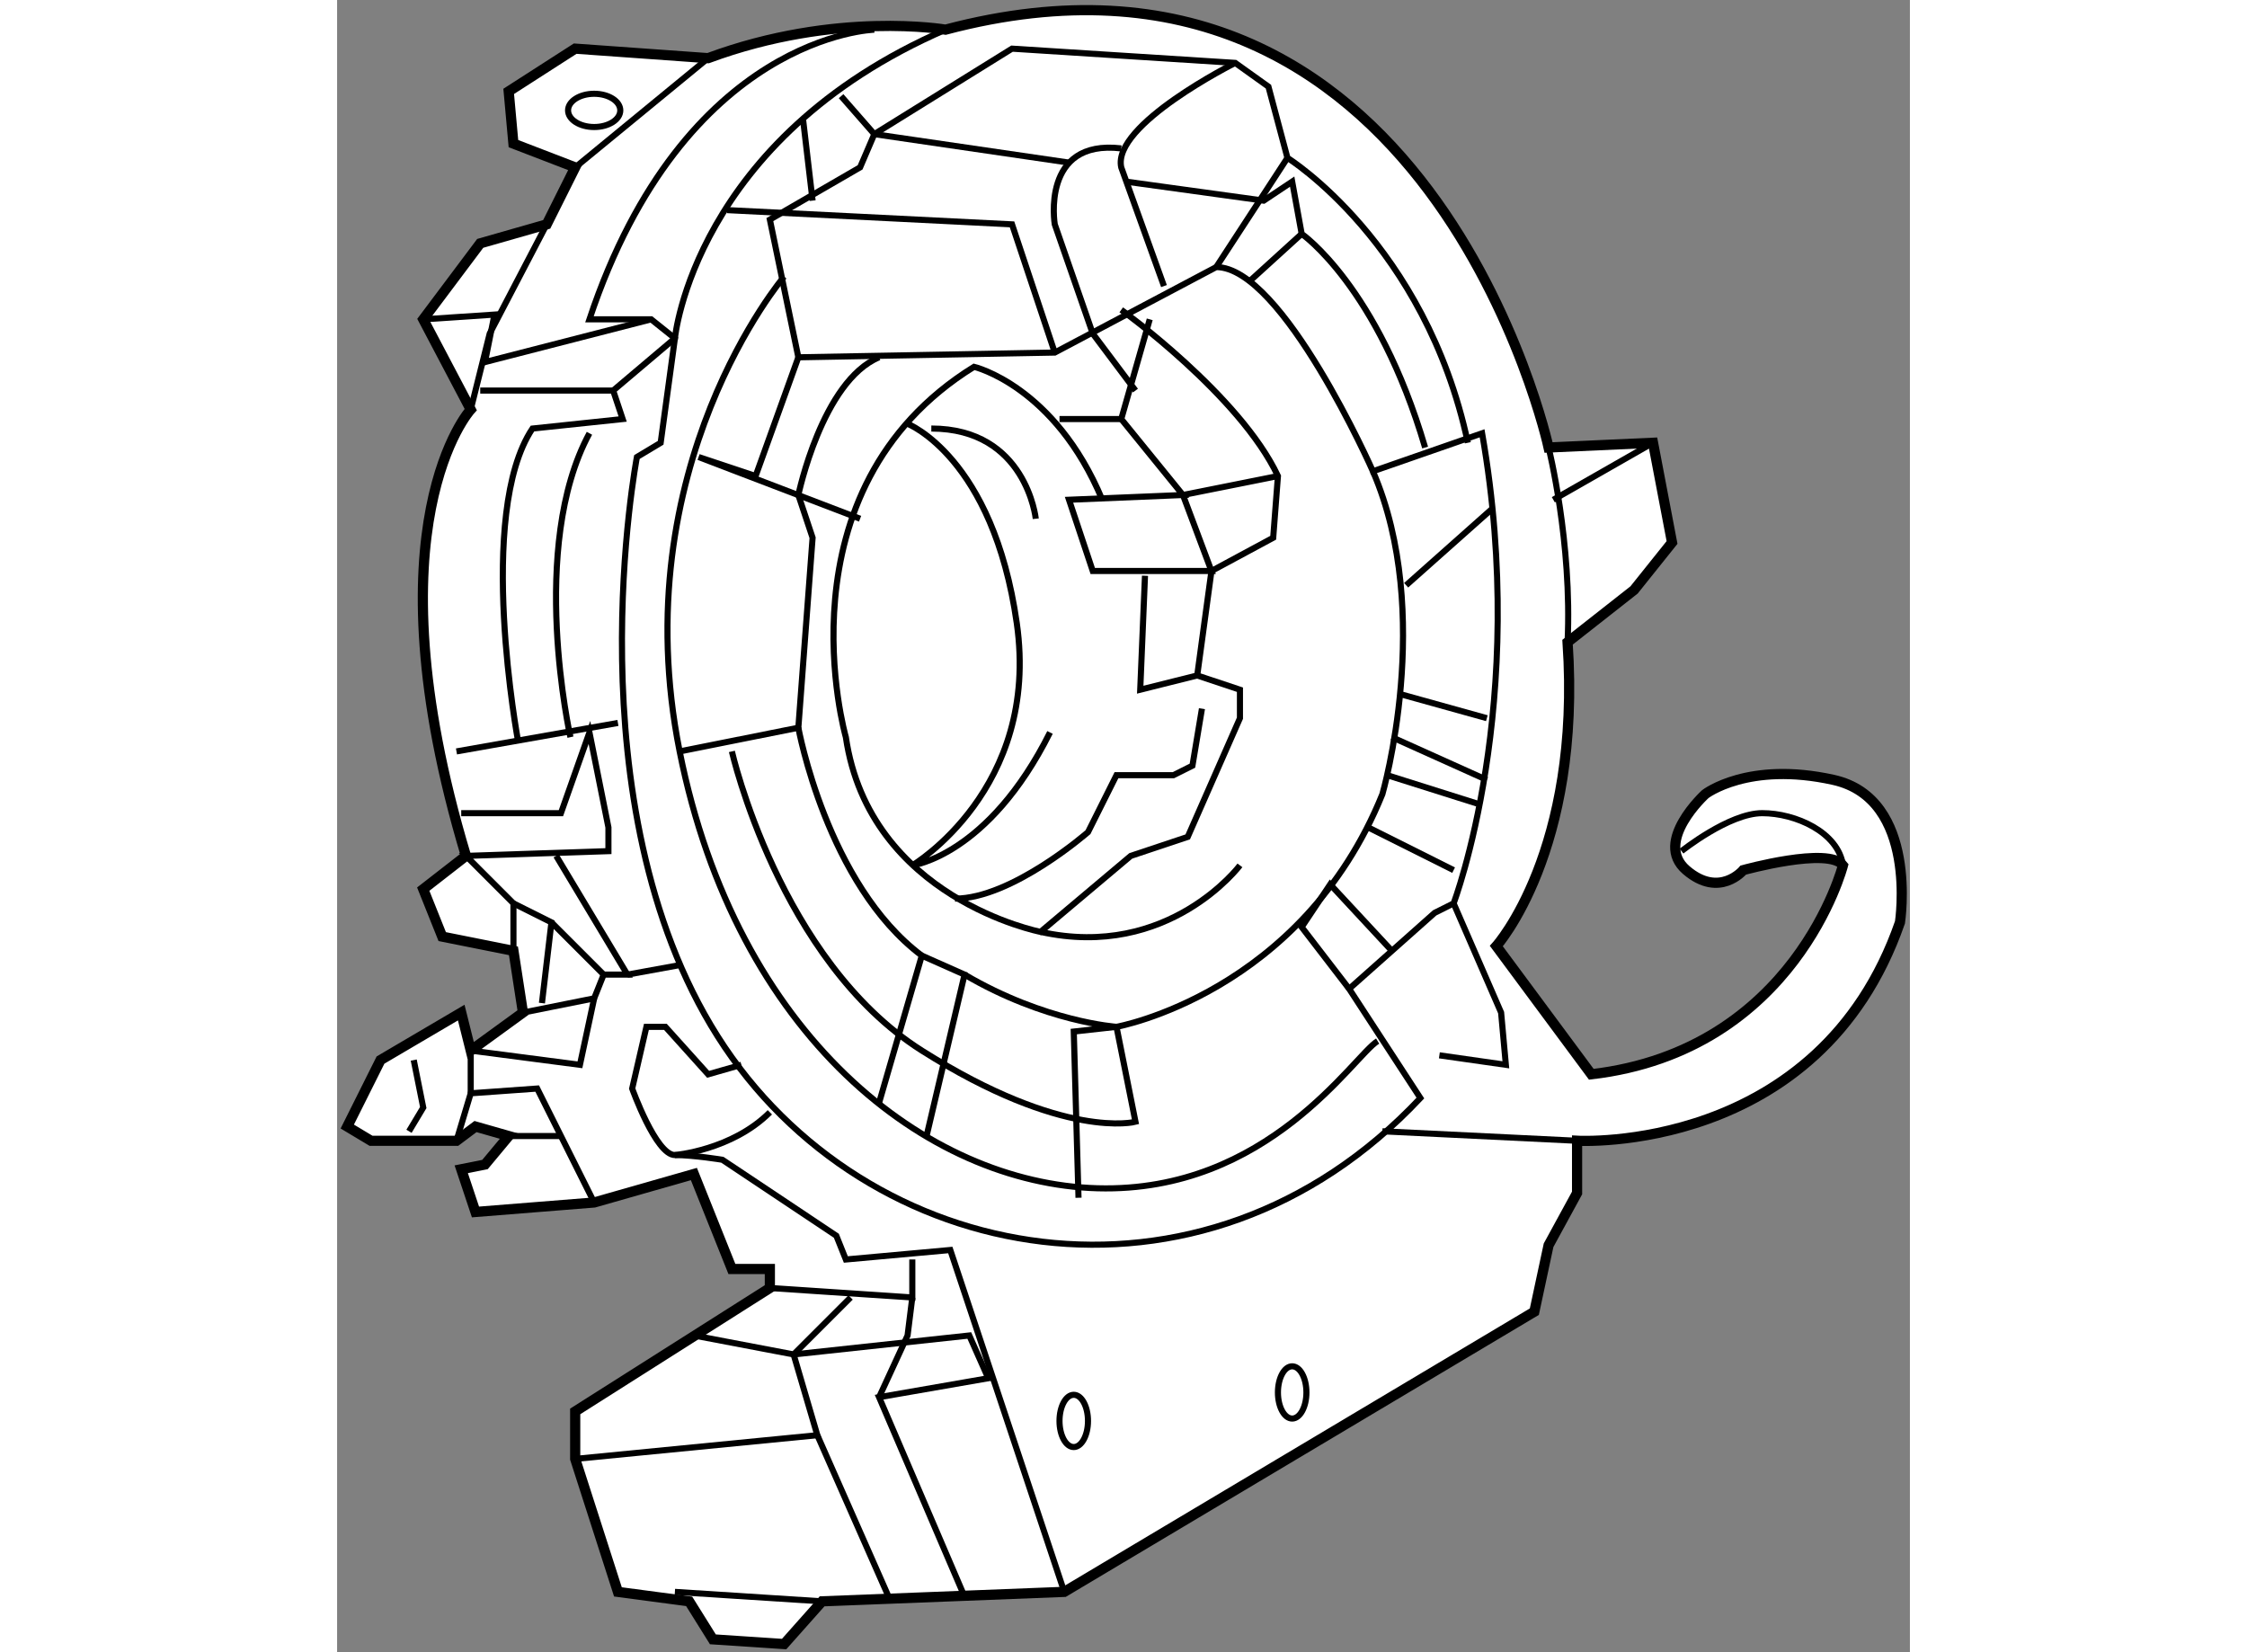
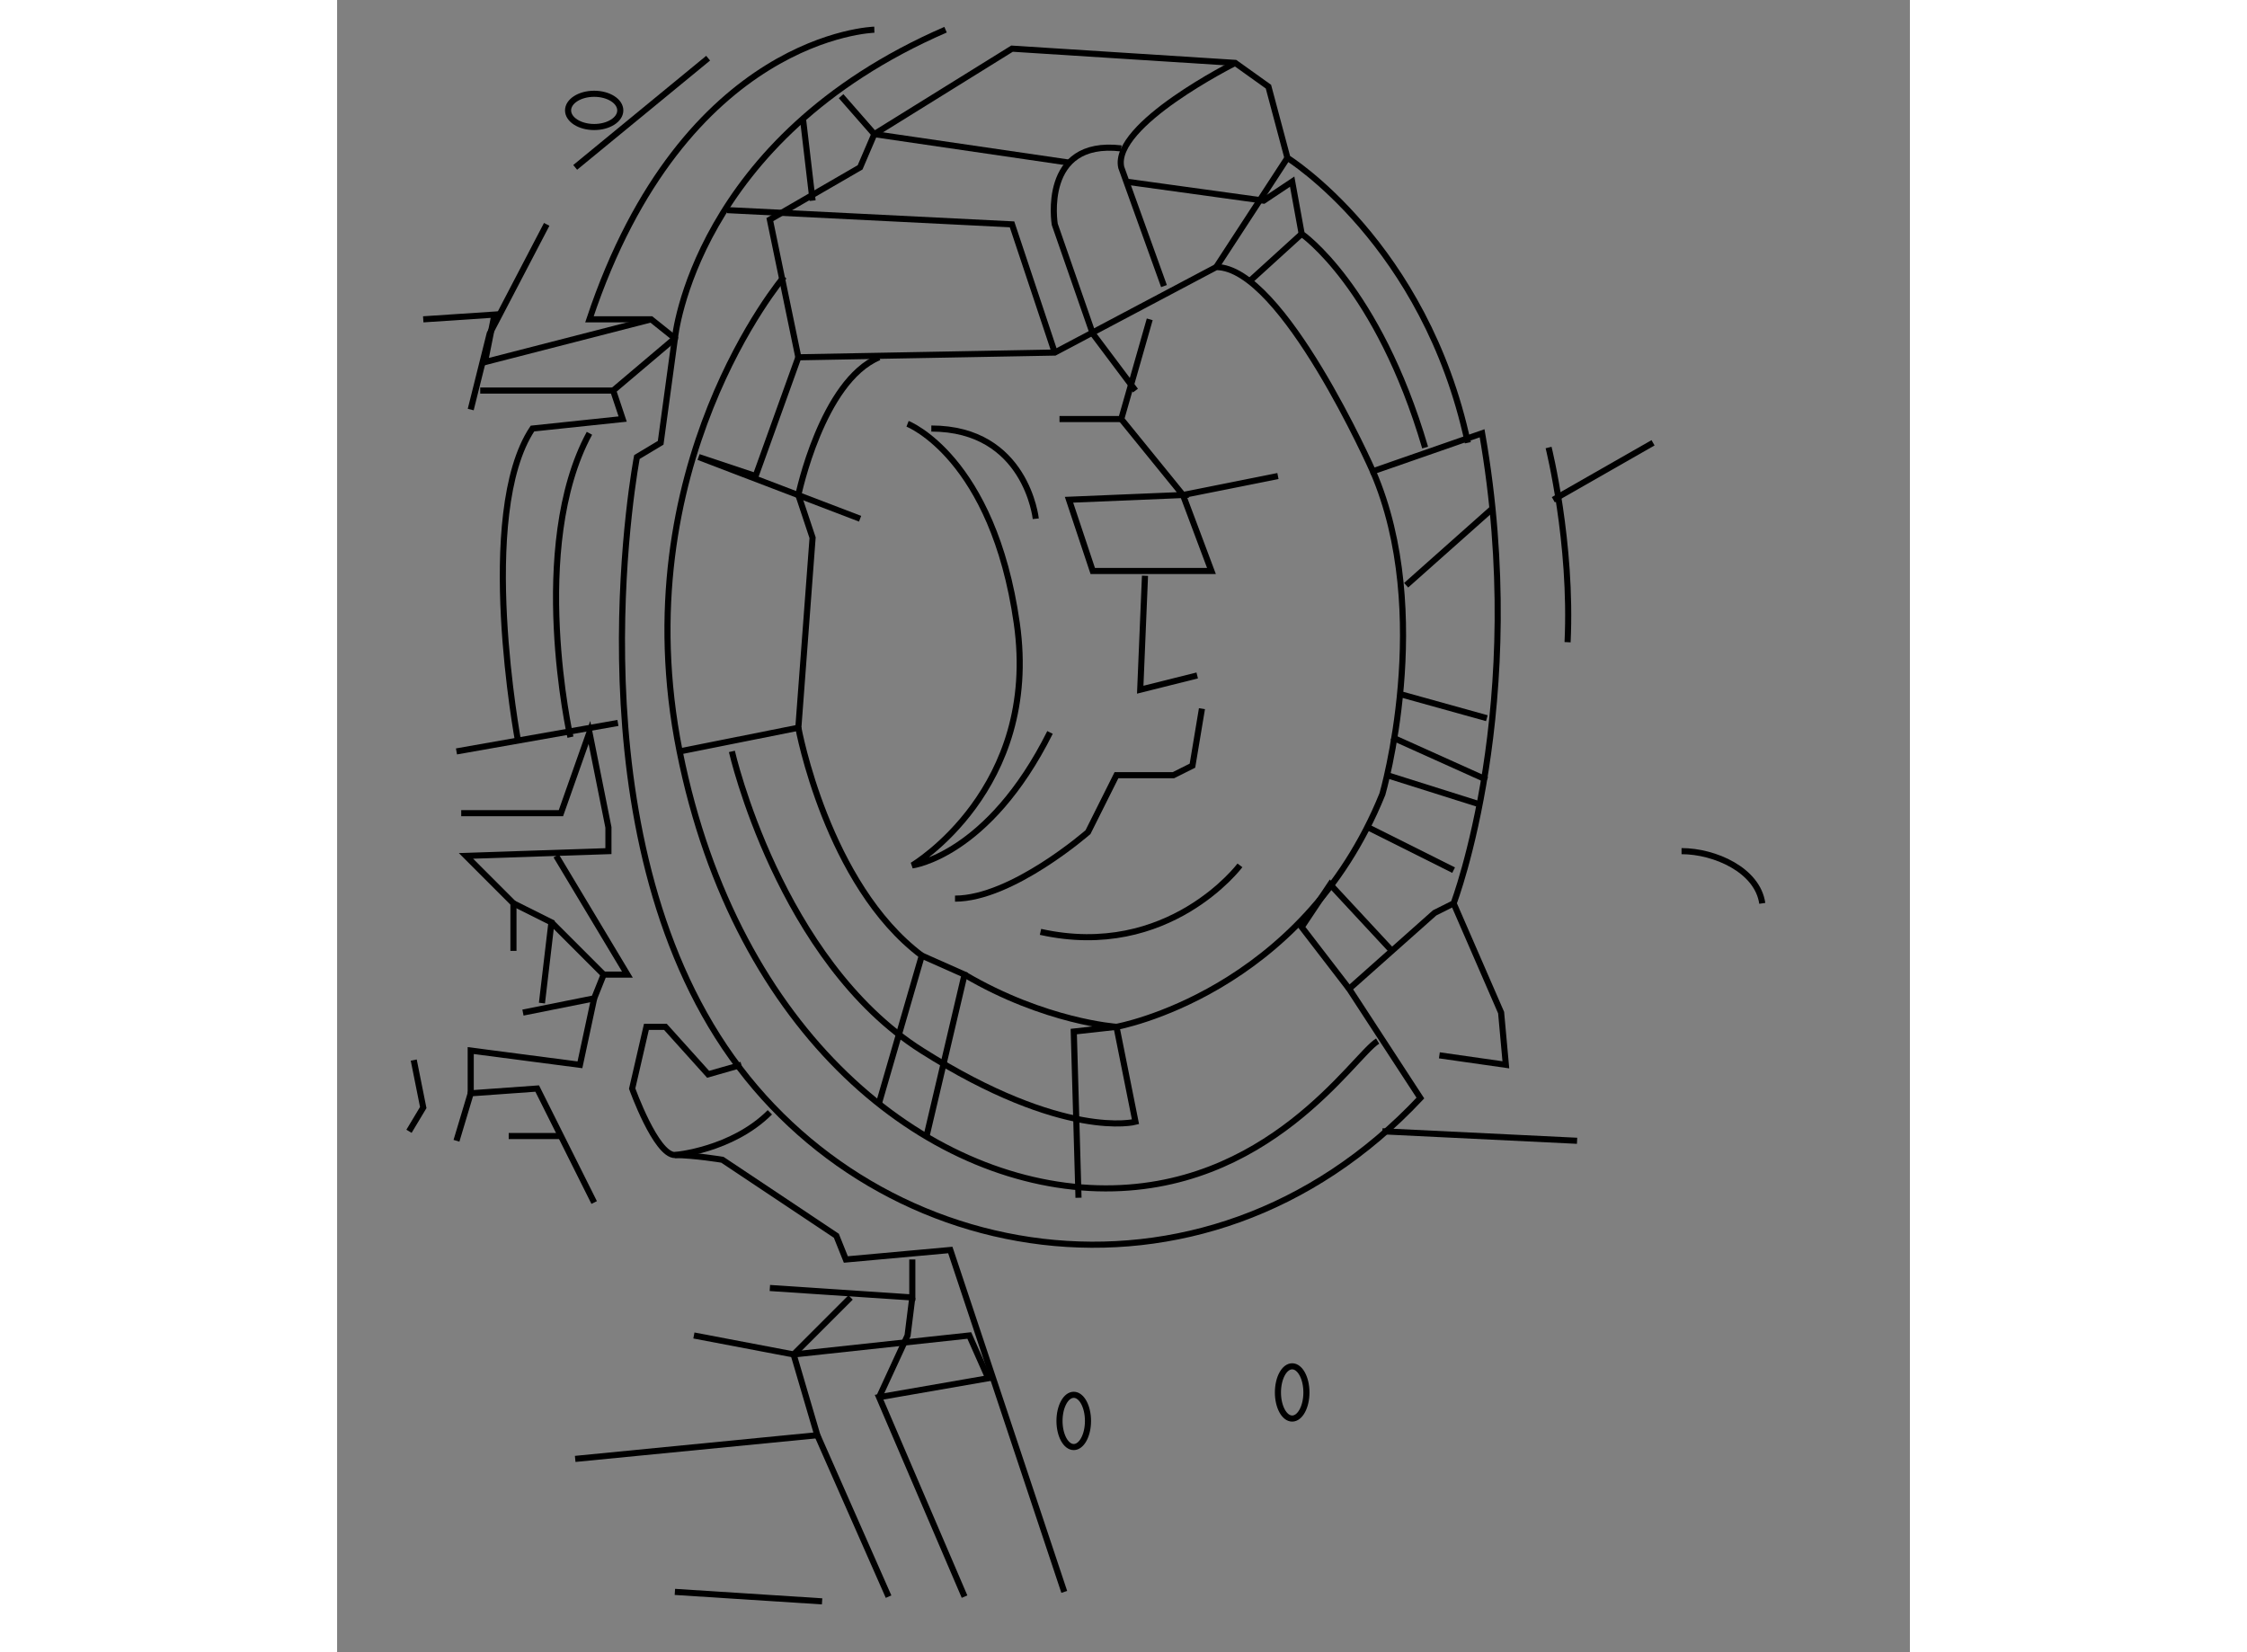
<svg xmlns="http://www.w3.org/2000/svg" version="1.1" x="0px" y="0px" width="244.8px" height="180px" viewBox="29.755 34.345 77.288 81.19" enable-background="new 0 0 244.8 180" xml:space="preserve">
  <rect x="29.755" y="34.345" width="77.288" height="81.19" fill="#808080" stroke="none" />
  <g>
-     <path fill="#FFFFFF" stroke="#000000" stroke-width="0.5" d="M41.455,42.57l-1.4,2.8l-3.267,0.934l-2.8,3.733l2.333,4.433    c0,0-5.133,5.601-0.233,21.934l-2.1,1.633l0.933,2.333l3.5,0.7l0.467,3.034l-2.567,1.866l-0.466-1.866l-3.967,2.333l-1.633,3.267    l1.167,0.7h4.2l0.934-0.7l1.633,0.466l-1.167,1.4l-1.167,0.233l0.7,2.099l5.833-0.466l4.9-1.399l1.867,4.666h1.866v0.934    l-9.566,6.066v2.333l2.1,6.535l3.5,0.465l1.166,1.867l3.5,0.232l1.867-2.1l11.9-0.465l23.1-13.769l0.7-3.266l1.4-2.566v-2.567    c0,0,11.901,0.7,15.867-10.733c0,0,0.933-6.067-3.267-7c-4.2-0.933-6.3,0.7-6.3,0.7s-2.566,2.334-0.933,3.734    c1.633,1.4,2.8,0,2.8,0s4.2-1.167,4.9-0.234c0,0-2.333,9.1-12.367,10.267l-4.667-6.3c0,0,4.2-4.666,3.5-14.933l3.267-2.567    l1.867-2.333l-0.934-4.9l-5.133,0.233c0,0-5.833-26.833-29.633-20.533c0,0-5.367-0.933-11.667,1.4l-6.533-0.467l-3.267,2.1    l0.233,2.567L41.455,42.57z" />
    <ellipse fill="none" stroke="#000000" stroke-width="0.3" cx="42.388" cy="39.77" rx="1.283" ry="0.817" />
    <polyline fill="none" stroke="#000000" stroke-width="0.3" points="40.055,45.37 37.254,50.737 36.321,54.47   " />
    <path fill="none" stroke="#000000" stroke-width="0.3" d="M56.155,35.804c0,0-9.333,0.233-14,14.233h3.033l1.167,0.933l-0.7,5.134    l-1.167,0.7c0,0-3.266,17.033,3.967,28.466c7.233,11.434,23.8,14.467,34.533,3.034l-3.5-5.367l4.2-3.733l0.933-0.467    c0,0,3.733-9.8,1.4-23.1l-5.366,1.867c0,0-4.433-10.034-7.7-10.034l-7.934,4.2l-12.6,0.233l-1.4-6.767l4.434-2.567l0.7-1.633    l6.766-4.2l10.967,0.7l1.633,1.167l0.934,3.5c0,0,6.766,4.2,8.866,14" />
    <line fill="none" stroke="#000000" stroke-width="0.3" x1="76.455" y1="42.104" x2="72.955" y2="47.47" />
    <path fill="none" stroke="#000000" stroke-width="0.3" d="M73.888,37.437c0,0-6.067,3.033-5.6,5.133l2.1,5.833" />
    <path fill="none" stroke="#000000" stroke-width="0.3" d="M68.288,41.637c-3.967-0.467-3.267,3.733-3.267,3.733l1.867,5.367    l2.1,2.8" />
    <path fill="none" stroke="#000000" stroke-width="0.3" d="M68.521,43.27l6.767,0.934l1.4-0.934l0.467,2.567    c0,0,3.732,2.567,6.066,10.5" />
-     <path fill="none" stroke="#000000" stroke-width="0.3" d="M68.288,49.57c0,0,5.833,4.2,7.7,8.167l-0.233,3.033l-3.034,1.634    l-0.7,5.133l2.1,0.7v1.4l-2.566,5.833l-2.8,0.934l-4.434,3.733c0,0-8.399-1.634-9.566-9.567c0,0-3.5-12.134,6.3-18.2    c0,0,3.967,0.934,6.3,6.534" />
    <path fill="none" stroke="#000000" stroke-width="0.3" d="M51.721,47.937c0,0-7.933,9.333-5.133,23.333    c2.8,14,12.133,21.233,20.533,21.467c8.4,0.234,12.6-6.533,13.767-7.233" />
    <polyline fill="none" stroke="#000000" stroke-width="0.3" points="33.988,50.037 37.488,49.804 37.021,52.137 45.188,50.037       " />
    <path fill="none" stroke="#000000" stroke-width="0.3" d="M38.655,70.804c0,0-2.1-11.2,0.7-15.4l4.433-0.467l-0.467-1.4h-6.533" />
    <path fill="none" stroke="#000000" stroke-width="0.3" d="M41.221,70.57c0,0-2.099-9.333,0.934-14.933" />
    <line fill="none" stroke="#000000" stroke-width="0.3" x1="35.621" y1="71.27" x2="43.555" y2="69.87" />
    <polyline fill="none" stroke="#000000" stroke-width="0.3" points="35.854,74.304 40.754,74.304 42.155,70.336 43.088,75.003     43.088,76.17 36.088,76.403 38.421,78.737 38.421,81.07   " />
    <polyline fill="none" stroke="#000000" stroke-width="0.3" points="52.421,51.903 50.321,57.737 47.521,56.804 55.455,59.836       " />
    <polyline fill="none" stroke="#000000" stroke-width="0.3" points="48.921,44.67 62.921,45.37 65.021,51.67   " />
    <path fill="none" stroke="#000000" stroke-width="0.3" d="M46.588,71.27l5.833-1.166l0.7-9.334l-0.7-2.1    c0,0,1.167-5.6,3.967-6.767" />
    <polyline fill="none" stroke="#000000" stroke-width="0.3" points="40.521,76.403 44.021,82.237 42.854,82.237 42.388,83.403     38.888,84.104   " />
    <polyline fill="none" stroke="#000000" stroke-width="0.3" points="35.621,90.403 36.321,88.07 39.588,87.836 42.388,93.437   " />
    <polyline fill="none" stroke="#000000" stroke-width="0.3" points="33.521,86.437 33.988,88.77 33.288,89.937   " />
    <polyline fill="none" stroke="#000000" stroke-width="0.3" points="39.821,83.637 40.288,79.67 38.421,78.737   " />
    <path fill="none" stroke="#000000" stroke-width="0.3" d="M49.155,71.27c0,0,2.333,10.267,9.333,14.7s10.5,3.5,10.5,3.5    l-0.933-4.666c0,0,9.099-1.634,13.066-11.434c0,0,2.568-8.866-0.466-15.866" />
    <path fill="none" stroke="#000000" stroke-width="0.3" d="M89.288,56.336c0,0,1.167,4.667,0.933,9.567" />
    <line fill="none" stroke="#000000" stroke-width="0.3" x1="77.155" y1="45.836" x2="74.588" y2="48.17" />
    <line fill="none" stroke="#000000" stroke-width="0.3" x1="94.421" y1="56.104" x2="89.521" y2="58.903" />
    <path fill="none" stroke="#000000" stroke-width="0.3" d="M57.788,55.17c0,0,4.201,1.633,5.367,9.8    c1.166,8.167-5.134,11.9-5.134,11.9s3.733-0.466,6.767-6.533" />
    <line fill="none" stroke="#000000" stroke-width="0.3" x1="47.988" y1="37.204" x2="41.455" y2="42.57" />
    <path fill="none" stroke="#000000" stroke-width="0.3" d="M49.621,86.67l-1.633,0.467l-2.1-2.333h-0.933l-0.7,3.033    c0,0,1.167,3.267,2.1,3.267s2.333,0.232,2.333,0.232l5.6,3.734l0.467,1.166l5.133-0.466l5.6,16.801" />
    <polyline fill="none" stroke="#000000" stroke-width="0.3" points="41.455,106.036 53.354,104.871 52.188,100.903 60.821,99.971     61.754,102.071 56.388,103.004 60.588,112.804   " />
    <line fill="none" stroke="#000000" stroke-width="0.3" x1="56.854" y1="112.804" x2="53.354" y2="104.871" />
    <line fill="none" stroke="#000000" stroke-width="0.3" x1="46.354" y1="112.571" x2="53.588" y2="113.036" />
    <polyline fill="none" stroke="#000000" stroke-width="0.3" points="79.488,82.937 77.155,79.903 78.555,77.804 81.588,81.07   " />
    <line fill="none" stroke="#000000" stroke-width="0.3" x1="81.354" y1="72.437" x2="85.788" y2="73.836" />
    <line fill="none" stroke="#000000" stroke-width="0.3" x1="82.055" y1="68.47" x2="86.254" y2="69.637" />
    <line fill="none" stroke="#000000" stroke-width="0.3" x1="86.488" y1="59.37" x2="82.288" y2="63.104" />
    <polyline fill="none" stroke="#000000" stroke-width="0.3" points="56.388,88.537 58.488,81.304 60.588,82.237 58.721,90.17   " />
    <path fill="none" stroke="#000000" stroke-width="0.3" d="M66.188,93.203l-0.233-8.167l2.1-0.233c0,0-3.5-0.234-7.467-2.567" />
    <path fill="none" stroke="#000000" stroke-width="0.3" d="M52.421,70.104c0,0,1.4,7.7,6.067,11.2" />
    <polyline fill="none" stroke="#000000" stroke-width="0.3" points="51.021,97.637 58.021,98.103 58.021,96.236   " />
    <line fill="none" stroke="#000000" stroke-width="0.3" x1="80.421" y1="75.003" x2="84.621" y2="77.104" />
    <polyline fill="none" stroke="#000000" stroke-width="0.3" points="54.521,39.07 56.155,40.937 65.721,42.336   " />
    <polyline fill="none" stroke="#000000" stroke-width="0.3" points="75.988,57.737 71.321,58.67 72.721,62.403 66.888,62.403     65.721,58.903 71.321,58.67 68.288,54.937 69.688,50.037   " />
    <line fill="none" stroke="#000000" stroke-width="0.3" x1="68.288" y1="54.937" x2="65.254" y2="54.937" />
    <polyline fill="none" stroke="#000000" stroke-width="0.3" points="69.455,62.637 69.221,68.237 72.021,67.537   " />
    <path fill="none" stroke="#000000" stroke-width="0.3" d="M72.254,69.17l-0.467,2.8l-0.933,0.467h-2.8l-1.4,2.8    c0,0-3.734,3.267-6.534,3.267" />
    <path fill="none" stroke="#000000" stroke-width="0.3" d="M74.121,76.87c0,0-3.5,4.667-9.8,3.267" />
    <line fill="none" stroke="#000000" stroke-width="0.3" x1="81.121" y1="89.937" x2="90.688" y2="90.403" />
    <polyline fill="none" stroke="#000000" stroke-width="0.3" points="84.621,78.737 86.955,84.104 87.188,86.67 83.921,86.204   " />
-     <path fill="none" stroke="#000000" stroke-width="0.3" d="M95.821,76.17c0,0,2.334-1.866,3.967-1.866    c1.633,0,3.734,0.932,3.967,2.566" />
+     <path fill="none" stroke="#000000" stroke-width="0.3" d="M95.821,76.17c1.633,0,3.734,0.932,3.967,2.566" />
    <path fill="none" stroke="#000000" stroke-width="0.3" d="M46.354,91.104c0,0,2.799-0.233,4.667-2.1" />
    <line fill="none" stroke="#000000" stroke-width="0.3" x1="40.288" y1="79.67" x2="42.854" y2="82.237" />
-     <line fill="none" stroke="#000000" stroke-width="0.3" x1="44.021" y1="82.237" x2="46.588" y2="81.77" />
    <path fill="none" stroke="#000000" stroke-width="0.3" d="M64.088,59.836c0,0-0.466-4.433-5.133-4.433" />
    <line fill="none" stroke="#000000" stroke-width="0.3" x1="81.588" y1="70.57" x2="86.254" y2="72.67" />
    <path fill="none" stroke="#000000" stroke-width="0.3" d="M65.254,104.171c0,0.708,0.313,1.282,0.7,1.282s0.7-0.574,0.7-1.282    c0-0.711-0.313-1.285-0.7-1.285S65.254,103.46,65.254,104.171z" />
    <path fill="none" stroke="#000000" stroke-width="0.3" d="M75.988,102.771c0,0.708,0.313,1.282,0.7,1.282    c0.387,0,0.7-0.574,0.7-1.282c0-0.711-0.313-1.285-0.7-1.285C76.301,101.486,75.988,102.061,75.988,102.771z" />
    <line fill="none" stroke="#000000" stroke-width="0.3" x1="38.188" y1="90.17" x2="40.754" y2="90.17" />
    <polyline fill="none" stroke="#000000" stroke-width="0.3" points="56.388,103.004 57.788,99.971 58.021,98.103   " />
    <path fill="none" stroke="#000000" stroke-width="0.3" d="M43.321,53.537l3.034-2.567c0,0,0.934-9.799,13.3-15.166" />
    <line fill="none" stroke="#000000" stroke-width="0.3" x1="53.121" y1="44.204" x2="52.655" y2="40.237" />
    <polyline fill="none" stroke="#000000" stroke-width="0.3" points="47.288,99.971 52.188,100.903 54.988,98.103   " />
    <polyline fill="none" stroke="#000000" stroke-width="0.3" points="36.321,88.07 36.321,85.97 41.688,86.67 42.388,83.403   " />
  </g>
</svg>